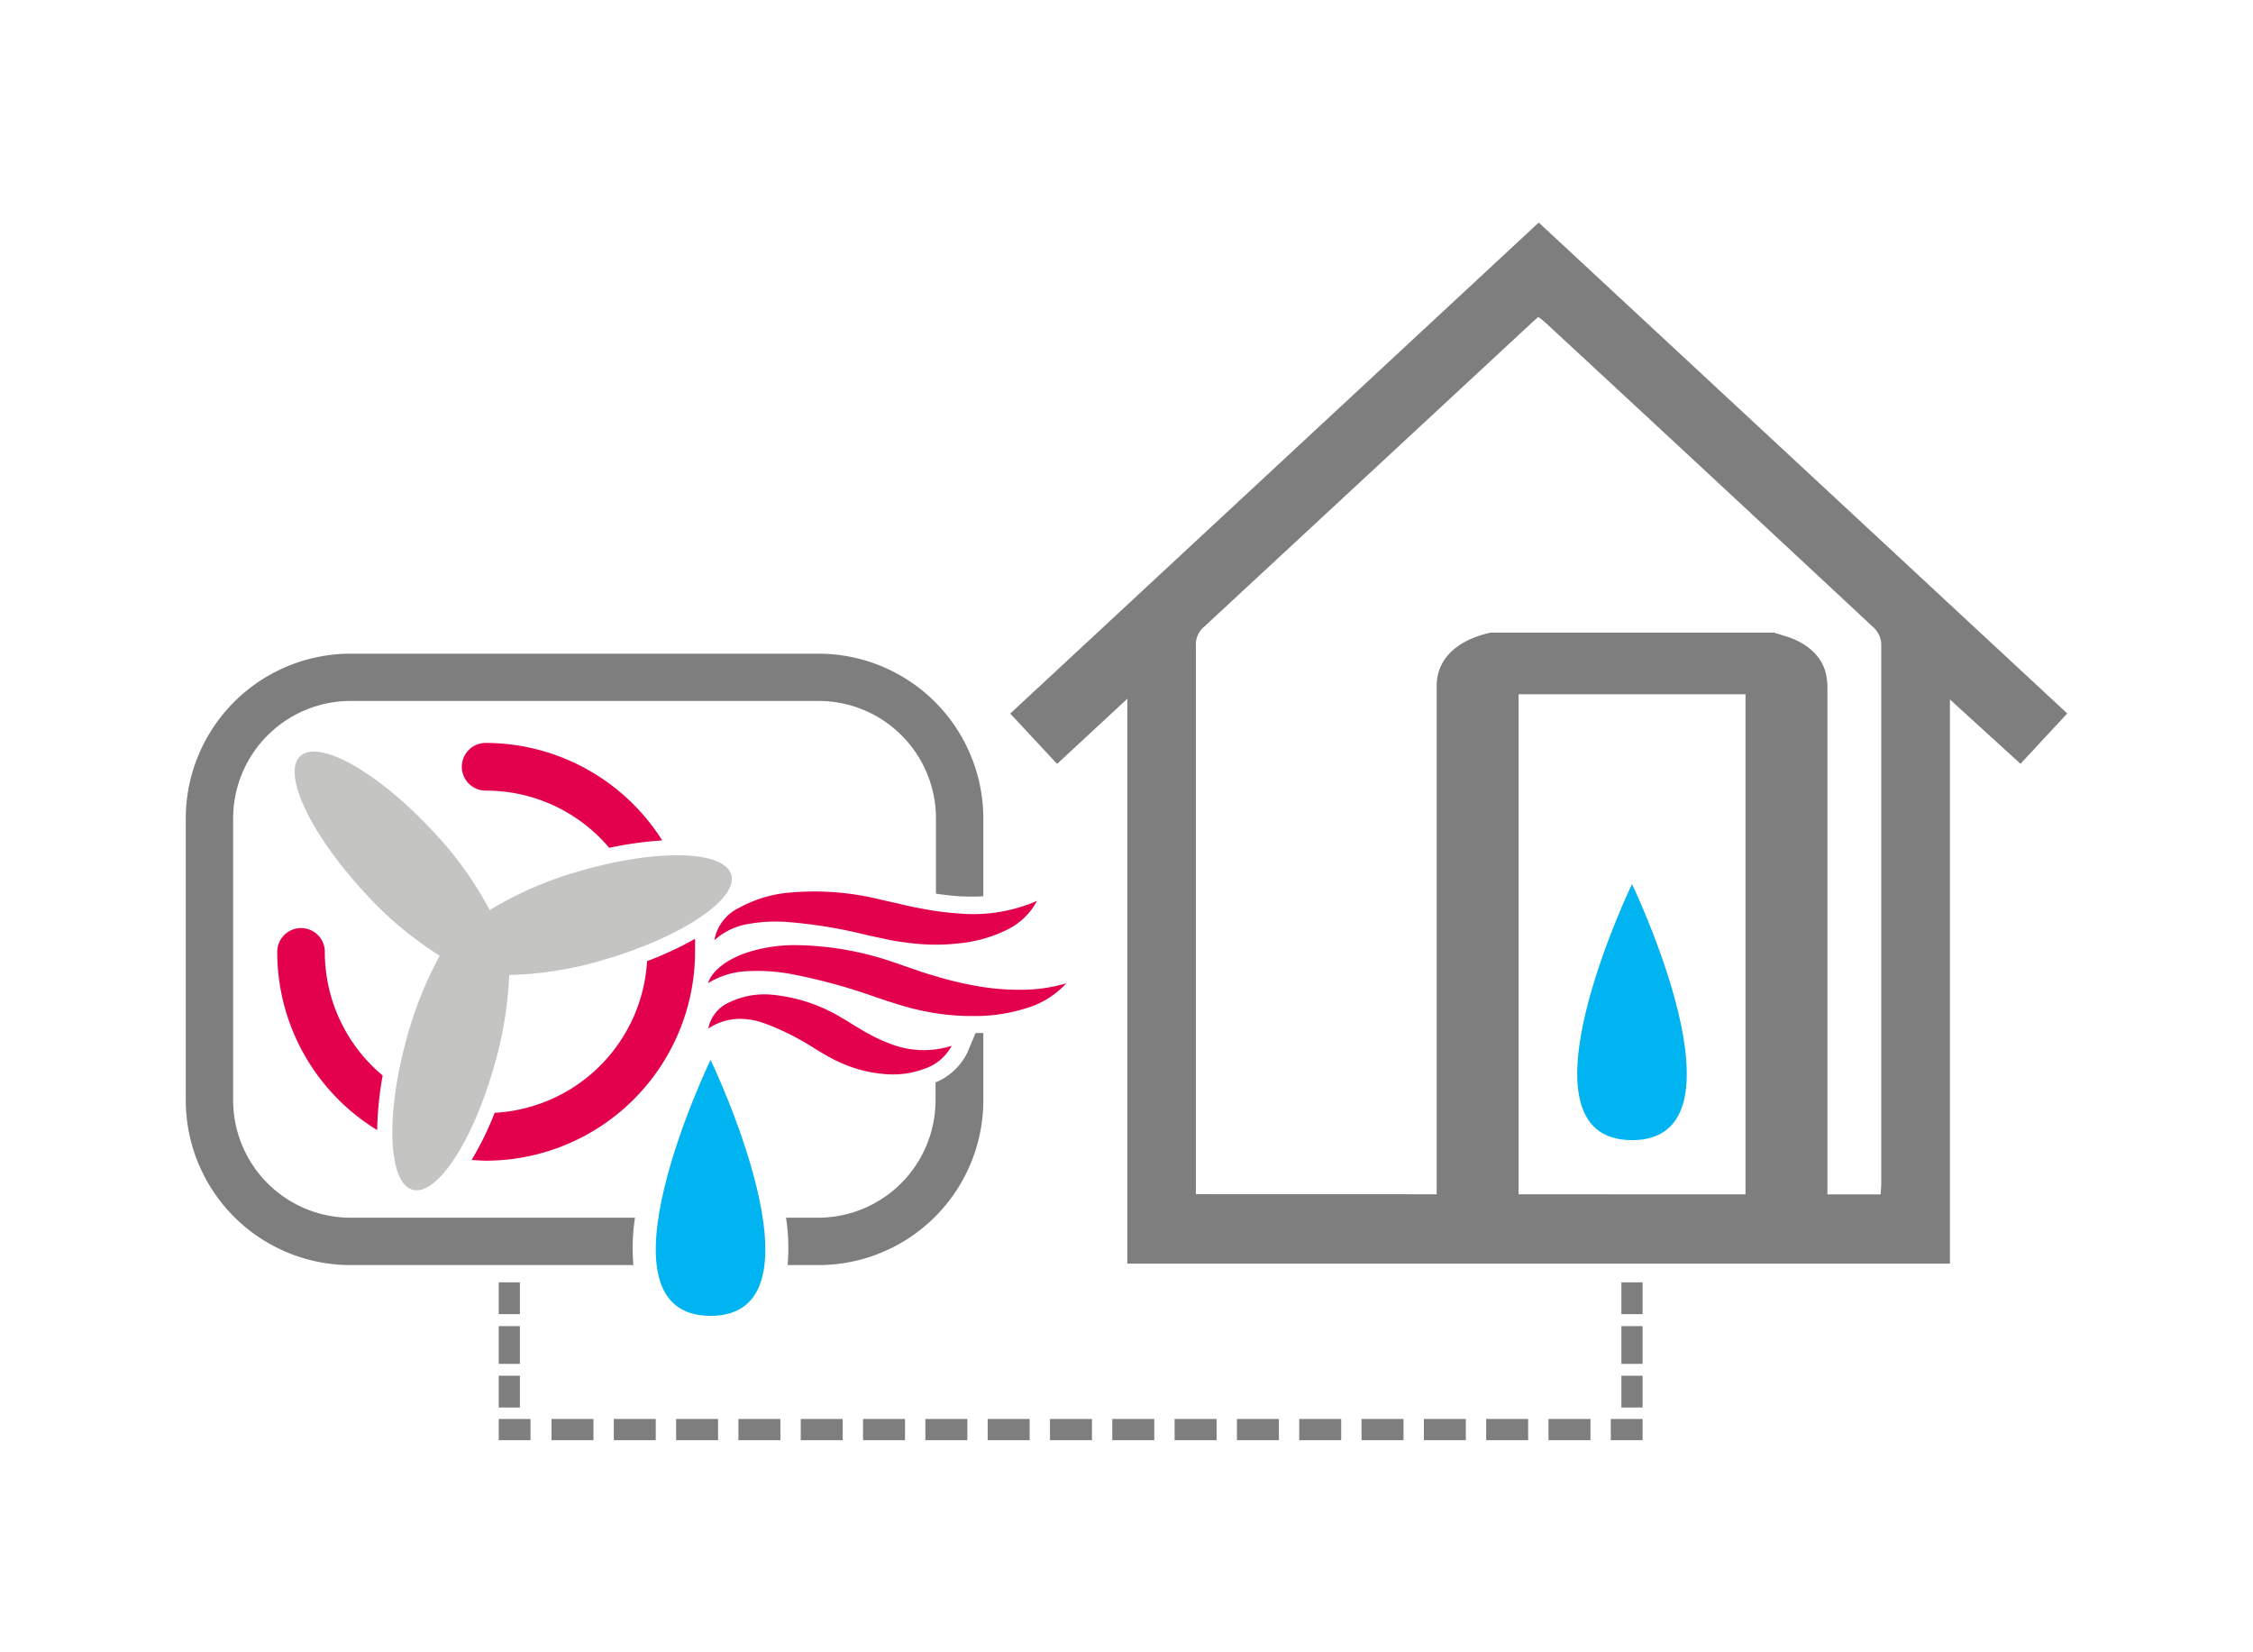
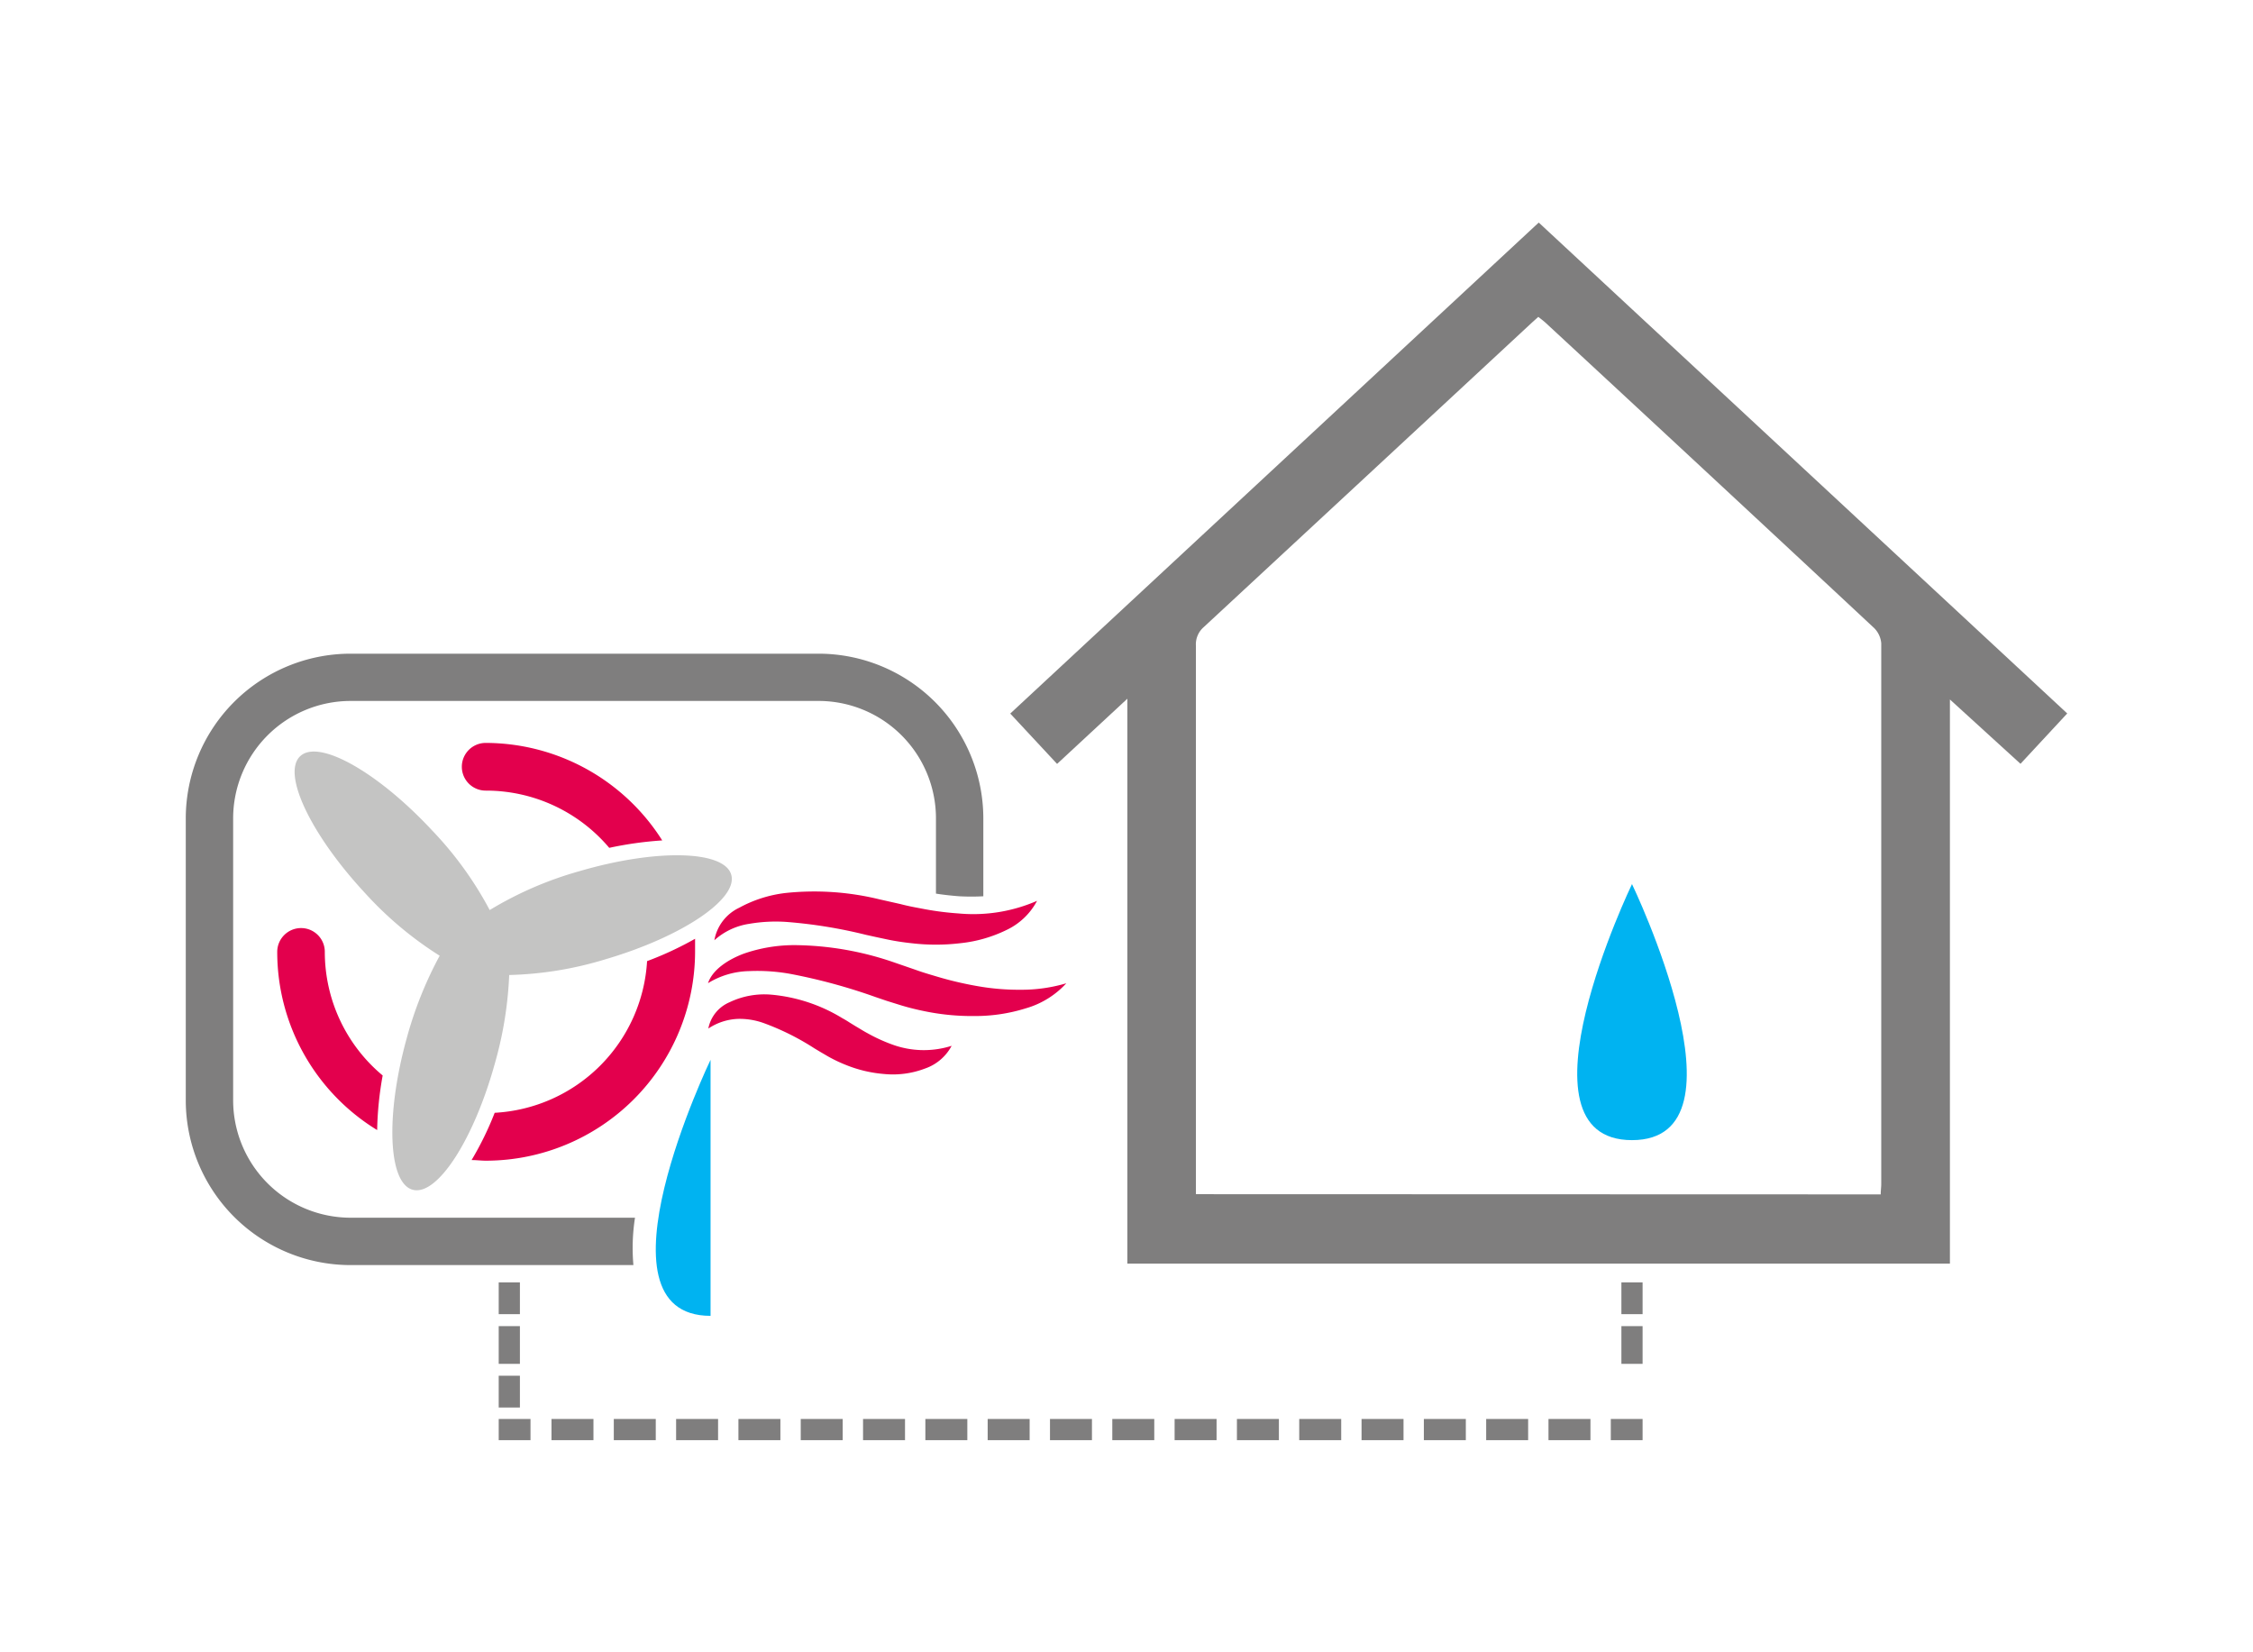
<svg xmlns="http://www.w3.org/2000/svg" id="Vrstva_1" data-name="Vrstva 1" viewBox="0 0 212.6 155.91">
  <defs>
    <style>.cls-1{fill:#7f7e7e;}.cls-2{fill:#c4c4c3;}.cls-3{fill:#e3004d;}.cls-4{fill:#00b3f1;}.cls-5,.cls-6,.cls-7{fill:none;stroke:#7f7e7e;stroke-linecap:square;stroke-miterlimit:10;stroke-width:2px;}.cls-6{stroke-dasharray:1.56 3.12;}.cls-7{stroke-dasharray:1.96 3.92;}</style>
  </defs>
-   <path class="cls-1" d="M172.33,63.71C172,62,170.6,60.65,168.39,60l-1-.31H140.63l-.42.11c-3,.8-4.65,2.56-4.64,4.94h0q0,16.77,0,33.54v15.37a4.76,4.76,0,0,0,.15,1.35c.68,2.27,3.13,3.69,6.41,3.69h23c.44,0,.89,0,1.33,0,2.83-.1,5.21-1.59,5.78-3.62a5.85,5.85,0,0,0,.2-1.6V64.9A6.34,6.34,0,0,0,172.33,63.71Zm-7.62,49.14H143.3V65.51h21.41Z" />
  <path id="Path_29" data-name="Path 29" class="cls-2" d="M69,82.53c-.67-2.3-7.06-2.45-14.28-.34a34,34,0,0,0-8.51,3.68,33.63,33.63,0,0,0-5.44-7.52c-5.12-5.5-10.69-8.64-12.44-7s1,7.41,6.11,12.91a33.89,33.89,0,0,0,7.05,5.92A36.29,36.29,0,0,0,38.37,98c-2,7.24-1.74,13.63.57,14.26s5.78-4.72,7.78-12A35.74,35.74,0,0,0,48.05,92a33.83,33.83,0,0,0,9.1-1.49C64.36,88.39,69.67,84.82,69,82.53Z" />
  <g id="Group_11" data-name="Group 11">
    <path id="Path_30" data-name="Path 30" class="cls-3" d="M36.11,101.48a15.18,15.18,0,0,1-5.46-11.66,2.24,2.24,0,0,0-2.24-2.25h0a2.25,2.25,0,0,0-2.25,2.25h0a19.7,19.7,0,0,0,9.43,16.81A31.88,31.88,0,0,1,36.11,101.48Z" />
    <path id="Path_31" data-name="Path 31" class="cls-3" d="M45.87,74.6A15.22,15.22,0,0,1,57.49,80a34.33,34.33,0,0,1,5-.7,19.74,19.74,0,0,0-16.66-9.2,2.25,2.25,0,0,0,0,4.5Z" />
    <path id="Path_32" data-name="Path 32" class="cls-3" d="M61.06,90.69A15.23,15.23,0,0,1,46.68,105a29.68,29.68,0,0,1-2.18,4.46c.46,0,.91.06,1.37.06A19.76,19.76,0,0,0,65.59,89.82c0-.42,0-.83,0-1.24A31.58,31.58,0,0,1,61.06,90.69Z" />
  </g>
  <g id="Group_13" data-name="Group 13">
    <path id="Path_33" data-name="Path 33" class="cls-3" d="M66.81,92.77c.41-1.25,1.85-2.21,3.36-2.78a14.55,14.55,0,0,1,4.89-.81,29.41,29.41,0,0,1,9.34,1.64l2,.69c.63.23,1.28.42,1.92.61a33,33,0,0,0,3.93.93,22.33,22.33,0,0,0,4.08.34,14.83,14.83,0,0,0,4.29-.61,8.27,8.27,0,0,1-3.81,2.36,16,16,0,0,1-4.86.73,22.12,22.12,0,0,1-4.87-.49,23,23,0,0,1-2.31-.6l-1.12-.35-1-.34a54,54,0,0,0-7.93-2.17,17.45,17.45,0,0,0-4-.29A7.68,7.68,0,0,0,66.81,92.77Z" />
    <path id="Path_34" data-name="Path 34" class="cls-3" d="M67.41,88.72a4.2,4.2,0,0,1,2.35-3.07,12,12,0,0,1,4.37-1.39,25.9,25.9,0,0,1,8.86.6l2,.45c.61.16,1.21.28,1.82.39a27.92,27.92,0,0,0,3.64.49A15.05,15.05,0,0,0,97.86,85,6.31,6.31,0,0,1,95,87.74,12.94,12.94,0,0,1,90.6,89a19.49,19.49,0,0,1-4.58,0c-.75-.08-1.49-.19-2.22-.34l-1.08-.23-1-.22A45.73,45.73,0,0,0,74.33,87a14.72,14.72,0,0,0-3.63.17A6.29,6.29,0,0,0,67.41,88.72Z" />
    <path id="Path_35" data-name="Path 35" class="cls-3" d="M66.84,97.05a3.39,3.39,0,0,1,2-2.48,7.62,7.62,0,0,1,3.9-.72,15.5,15.5,0,0,1,6.74,2.22c.24.13.47.27.7.42l.57.35c.38.22.75.46,1.13.66a15.63,15.63,0,0,0,2.32,1.06,8.66,8.66,0,0,0,5.6.12,4.5,4.5,0,0,1-2.5,2.14,8.51,8.51,0,0,1-3.87.52,12.23,12.23,0,0,1-3.67-.88,13.62,13.62,0,0,1-1.59-.76l-.72-.42-.6-.36a23.87,23.87,0,0,0-4.77-2.38,6.71,6.71,0,0,0-2.47-.4A5.43,5.43,0,0,0,66.84,97.05Z" />
  </g>
  <g id="Group_14" data-name="Group 14">
-     <path id="Path_36" data-name="Path 36" class="cls-1" d="M91.28,99.32a5.75,5.75,0,0,1-3,2.81v1.7A11.09,11.09,0,0,1,77.25,114.9H74.17a18.58,18.58,0,0,1,.15,4.47h2.93a15.56,15.56,0,0,0,15.54-15.54V97.47c-.24,0-.48,0-.73,0Z" />
    <path id="Path_37" data-name="Path 37" class="cls-1" d="M77.25,61.68H33.07A15.56,15.56,0,0,0,17.53,77.22v26.61a15.56,15.56,0,0,0,15.54,15.54h26.7a18.58,18.58,0,0,1,.15-4.47H33.07A11.09,11.09,0,0,1,22,103.83V77.22A11.09,11.09,0,0,1,33.07,66.14H77.25A11.08,11.08,0,0,1,88.32,77.22v7.1c.7.11,1.42.19,2.2.25a21.49,21.49,0,0,0,2.27,0V77.22A15.56,15.56,0,0,0,77.25,61.68Z" />
  </g>
-   <path id="Path_38" data-name="Path 38" class="cls-4" d="M67.05,100s-11.63,24.16,0,24.16S67.05,100,67.05,100Z" />
+   <path id="Path_38" data-name="Path 38" class="cls-4" d="M67.05,100s-11.63,24.16,0,24.16Z" />
  <path class="cls-1" d="M145.2,21l49.87,46.32-4.41,4.75L184,66v53.23H106.38V65.93l-6.63,6.15-4.42-4.75Zm32.27,91.7c0-.37.05-.66.05-1q0-25.52,0-51a2.3,2.3,0,0,0-.67-1.44q-15.47-14.43-31-28.8c-.22-.2-.45-.37-.69-.56l-.58.52q-15.5,14.39-31,28.76a2.15,2.15,0,0,0-.73,1.76q0,25.31,0,50.61v1.13Z" />
  <path class="cls-5" d="M48.06,131.81v-1" />
  <path class="cls-6" d="M48.06,127.69v-3.13" />
  <path class="cls-5" d="M48.06,123v-1" />
-   <path class="cls-5" d="M154,131.81v-1" />
  <path class="cls-6" d="M154,127.69v-3.13" />
  <path class="cls-5" d="M154,123v-1" />
  <path class="cls-5" d="M154,134.89h-1" />
  <path class="cls-7" d="M149.08,134.89H51" />
  <path class="cls-5" d="M49.06,134.89h-1" />
  <path id="Path_38-2" data-name="Path 38" class="cls-4" d="M154,83.42s-11.63,24.16,0,24.16S154,83.42,154,83.42Z" />
</svg>